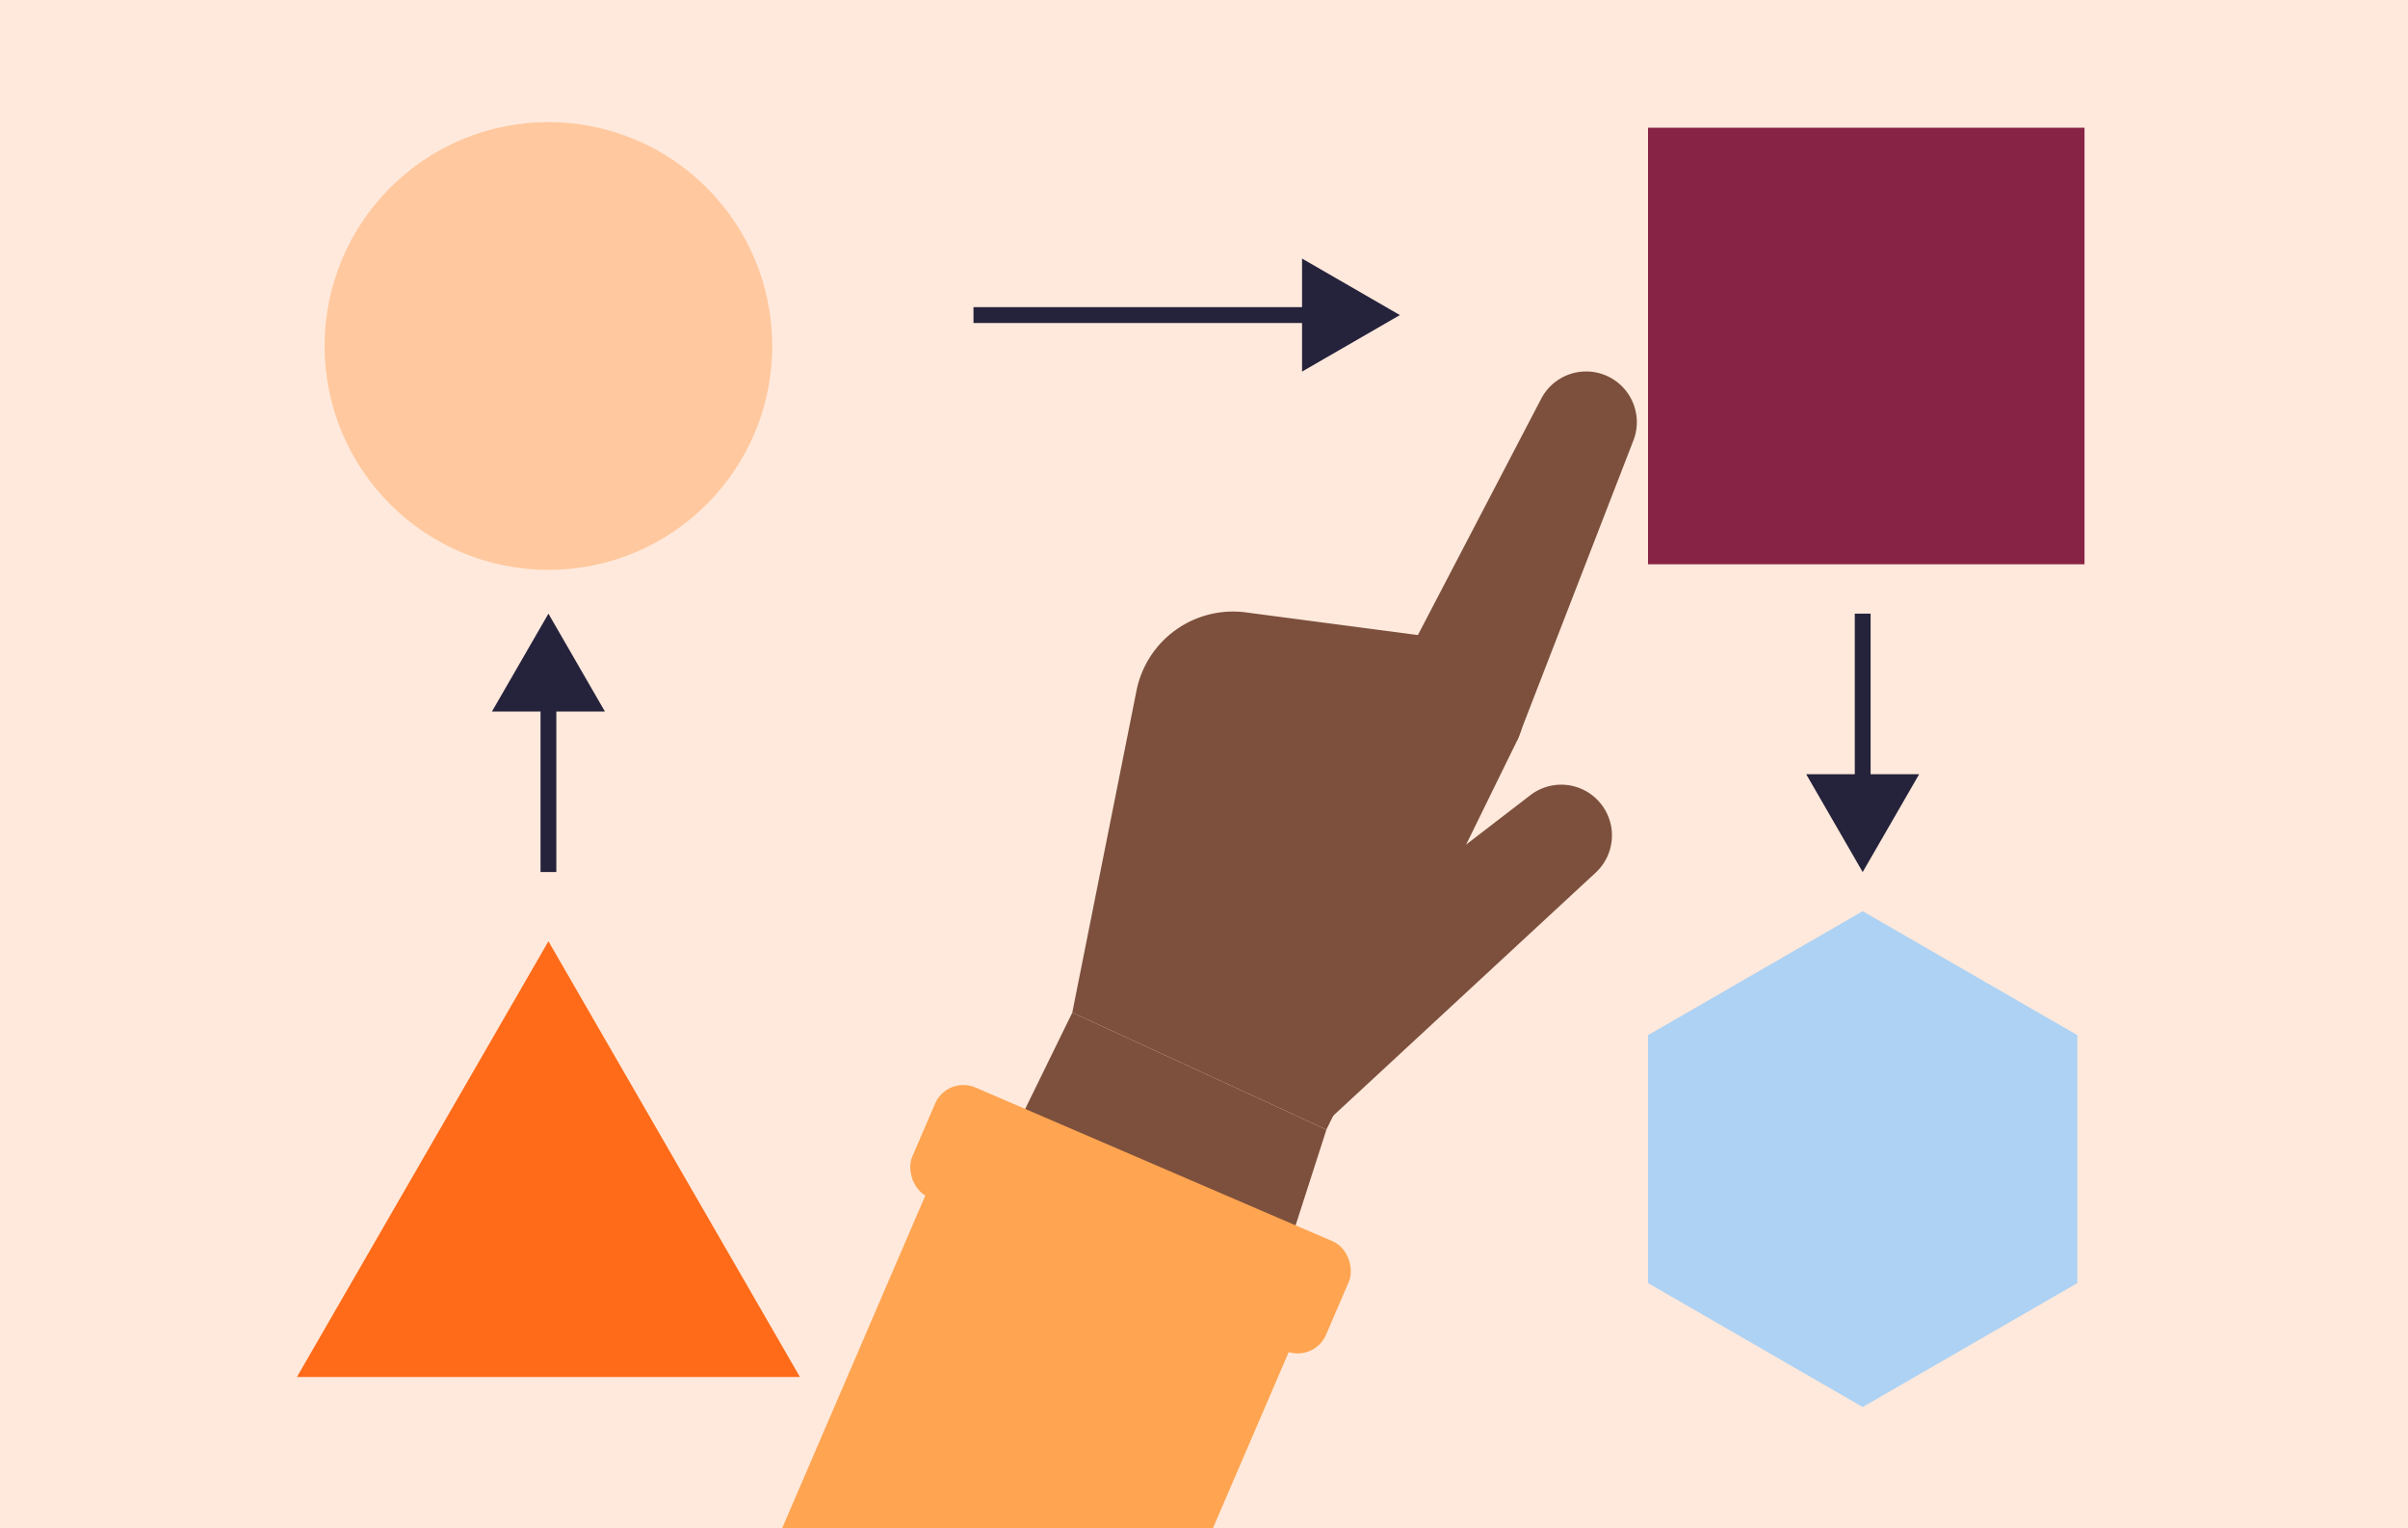
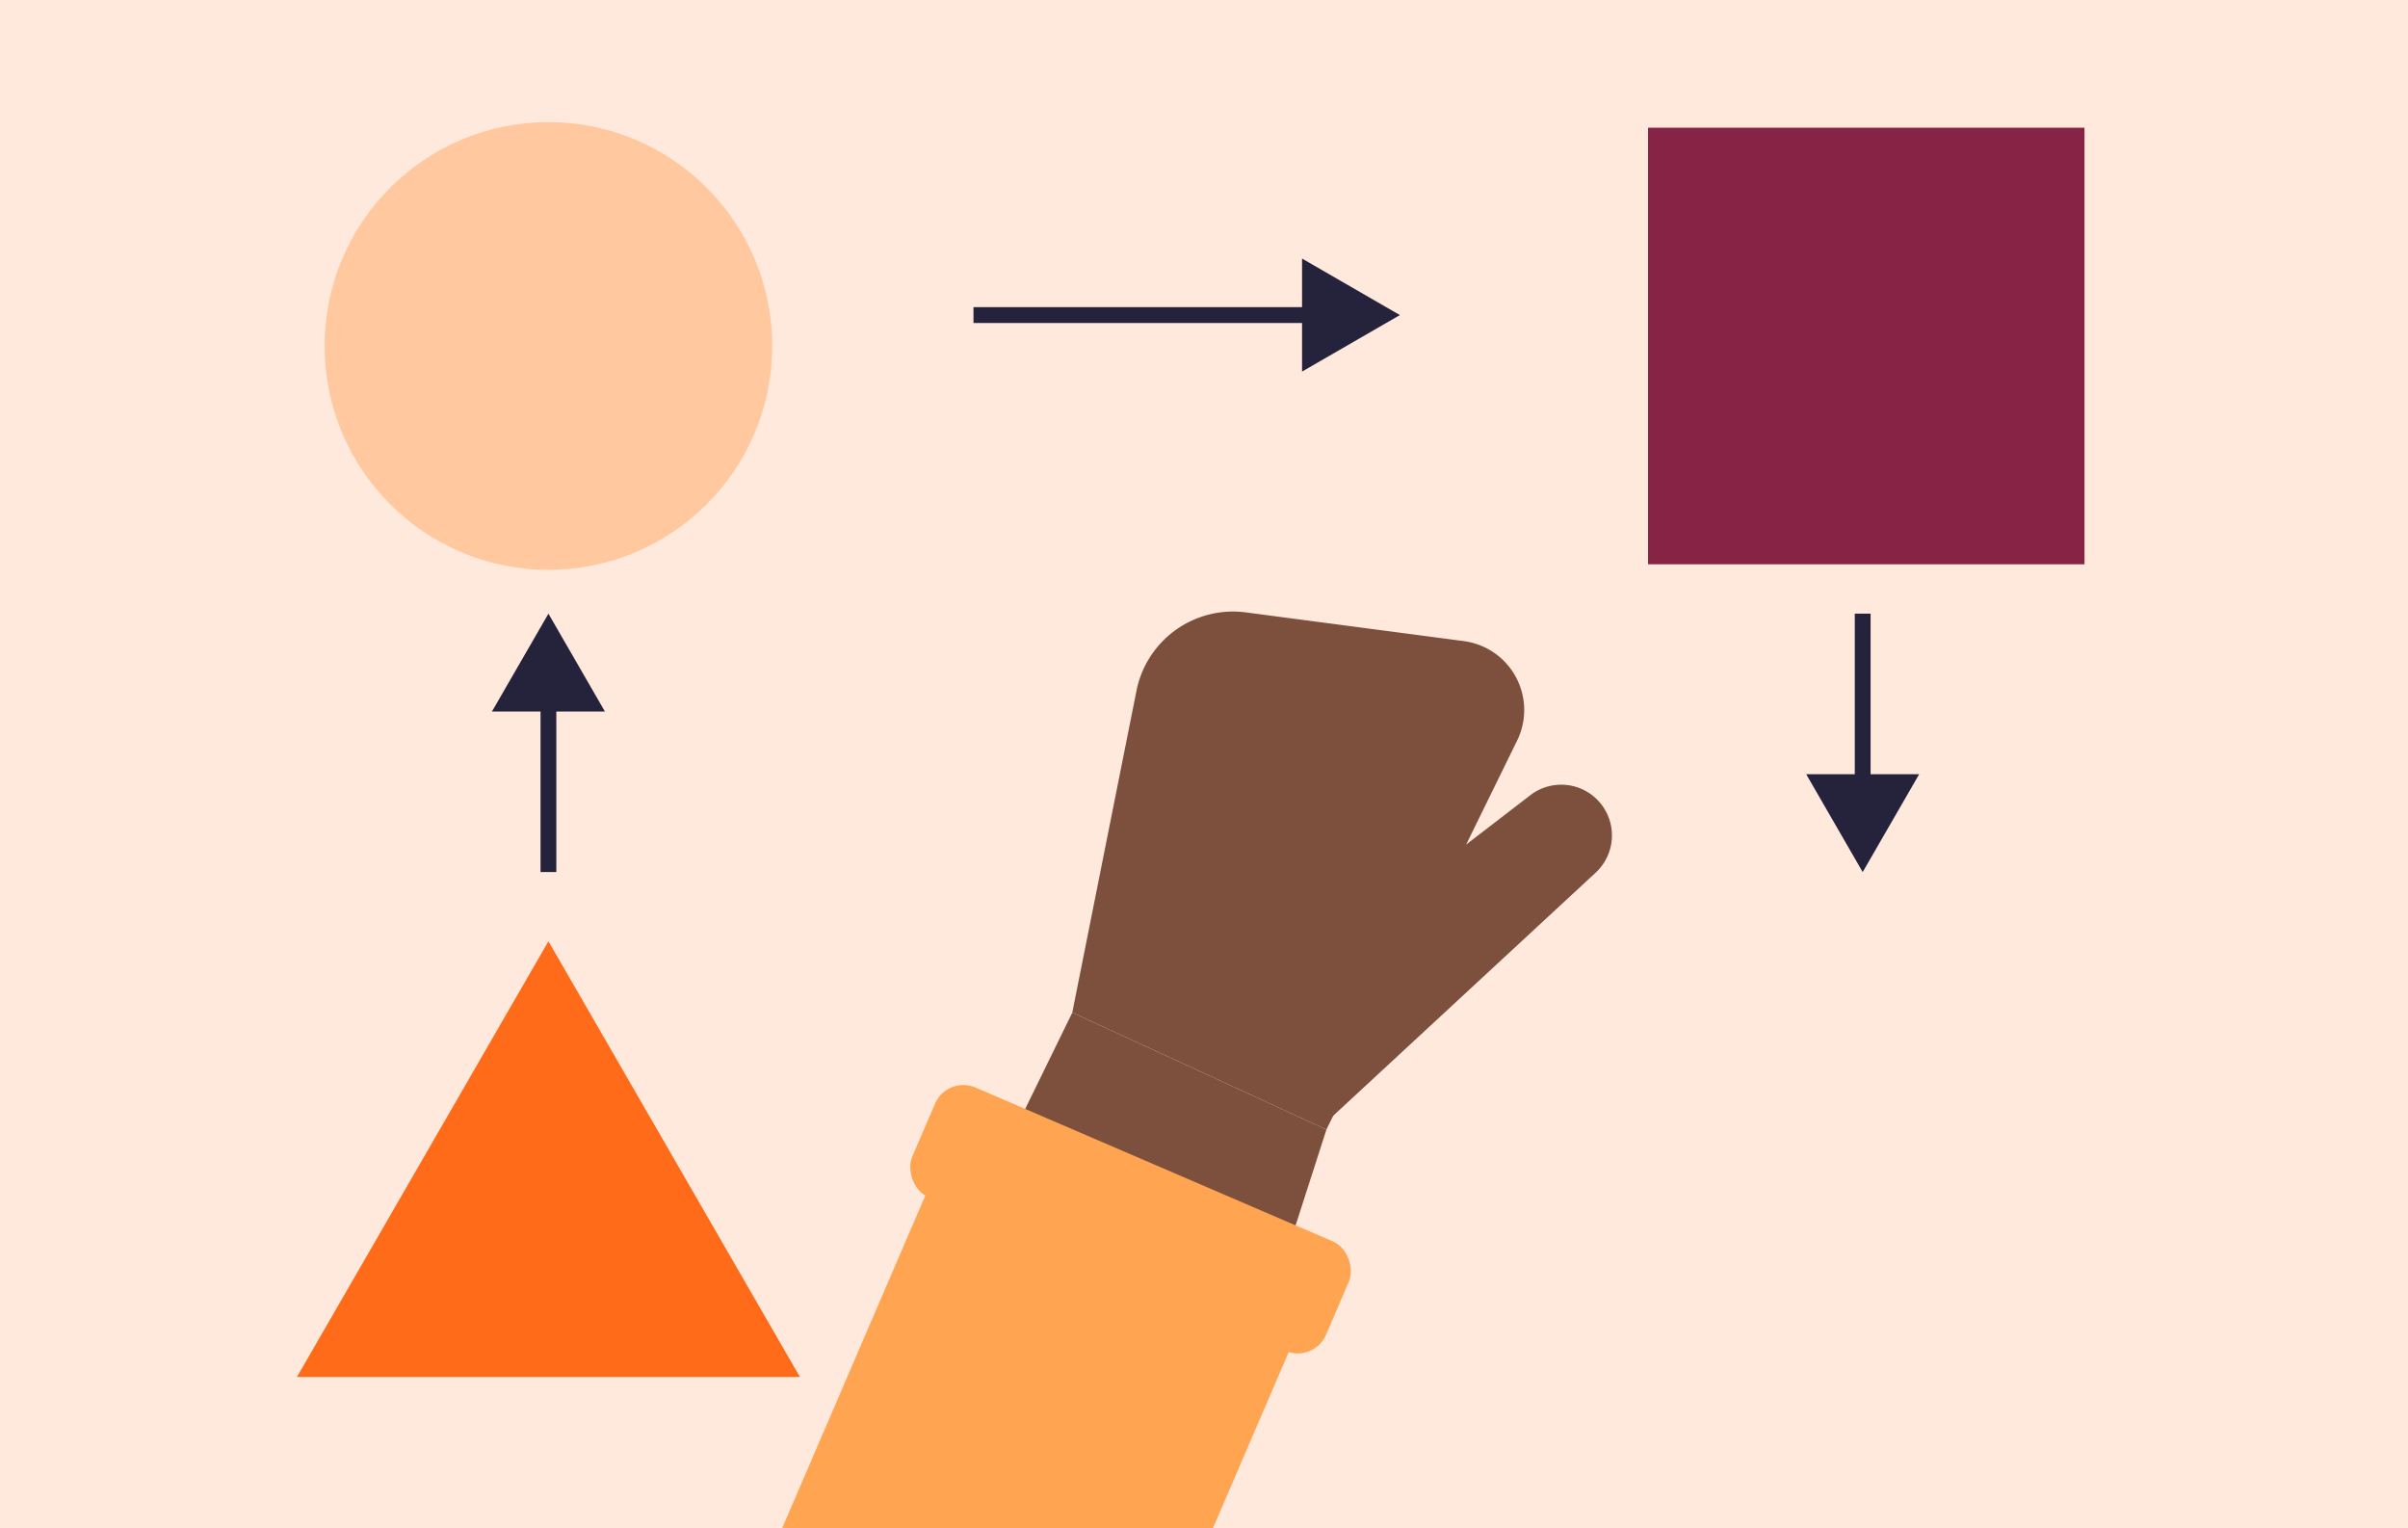
<svg xmlns="http://www.w3.org/2000/svg" id="Layer_1" data-name="Layer 1" viewBox="0 0 1576 1000">
  <rect x="0" y="0" width="1576" height="1000" fill="#808080" stroke="none" />
  <defs>
    <style>.cls-1{fill:#ffe9dc;}.cls-2{fill:#ffc89e;}.cls-3{fill:#872345;}.cls-4{fill:#ff6b18;}.cls-5{fill:#aed2f3;}.cls-6{fill:#7c503d;}.cls-7{fill:#ffa450;}.cls-8{fill:#25223b;}</style>
  </defs>
  <rect class="cls-1" x="-13.02" y="-33.92" width="1602.05" height="1067.83" transform="translate(1576 1000) rotate(180)" />
  <circle class="cls-2" cx="358.94" cy="226.39" r="146.47" />
  <rect class="cls-3" x="1078.61" y="83.56" width="285.67" height="285.67" />
  <polygon class="cls-4" points="358.94 615.9 194.34 900.99 523.54 900.99 358.94 615.9" />
-   <polygon class="cls-5" points="1359.6 839.56 1359.6 677.33 1219.1 596.22 1078.61 677.33 1078.61 839.56 1219.1 920.67 1359.6 839.56" />
  <path class="cls-6" d="M815.51,400.72A64.43,64.43,0,0,0,743.8,452l-42,210.53,166.31,76.6L992.93,484.59A45.47,45.47,0,0,0,958,419.49Z" />
-   <path class="cls-6" d="M913.92,442.49l94.9-181.85a33.18,33.18,0,0,1,59.87,28.46L992.93,484.59Z" />
+   <path class="cls-6" d="M913.92,442.49a33.18,33.18,0,0,1,59.87,28.46L992.93,484.59Z" />
  <path class="cls-6" d="M839.42,645,1002,520a33.19,33.19,0,0,1,42.34,51L866.52,735.65Z" />
  <polygon class="cls-6" points="701.81 662.55 667.08 733.55 844.39 812.85 868.12 739.15 701.81 662.55" />
  <polygon class="cls-7" points="788.83 1011.57 504.75 1016.58 633.58 717.31 871.43 819.7 788.83 1011.57" />
  <rect class="cls-7" x="592.5" y="758.75" width="294.82" height="78.04" rx="20.14" transform="translate(375.73 -227.55) rotate(23.29)" />
  <polygon class="cls-8" points="916.2 206.16 852.17 169.19 852.17 200.99 637.13 200.99 637.13 211.34 852.17 211.34 852.17 243.14 916.2 206.16" />
  <polygon class="cls-8" points="1219.1 570.61 1256.07 506.58 1224.28 506.58 1224.28 401.54 1213.93 401.54 1213.93 506.58 1182.13 506.58 1219.1 570.61" />
  <polygon class="cls-8" points="358.94 401.54 321.97 465.57 353.77 465.57 353.77 570.61 364.11 570.61 364.11 465.57 395.91 465.57 358.94 401.54" />
</svg>